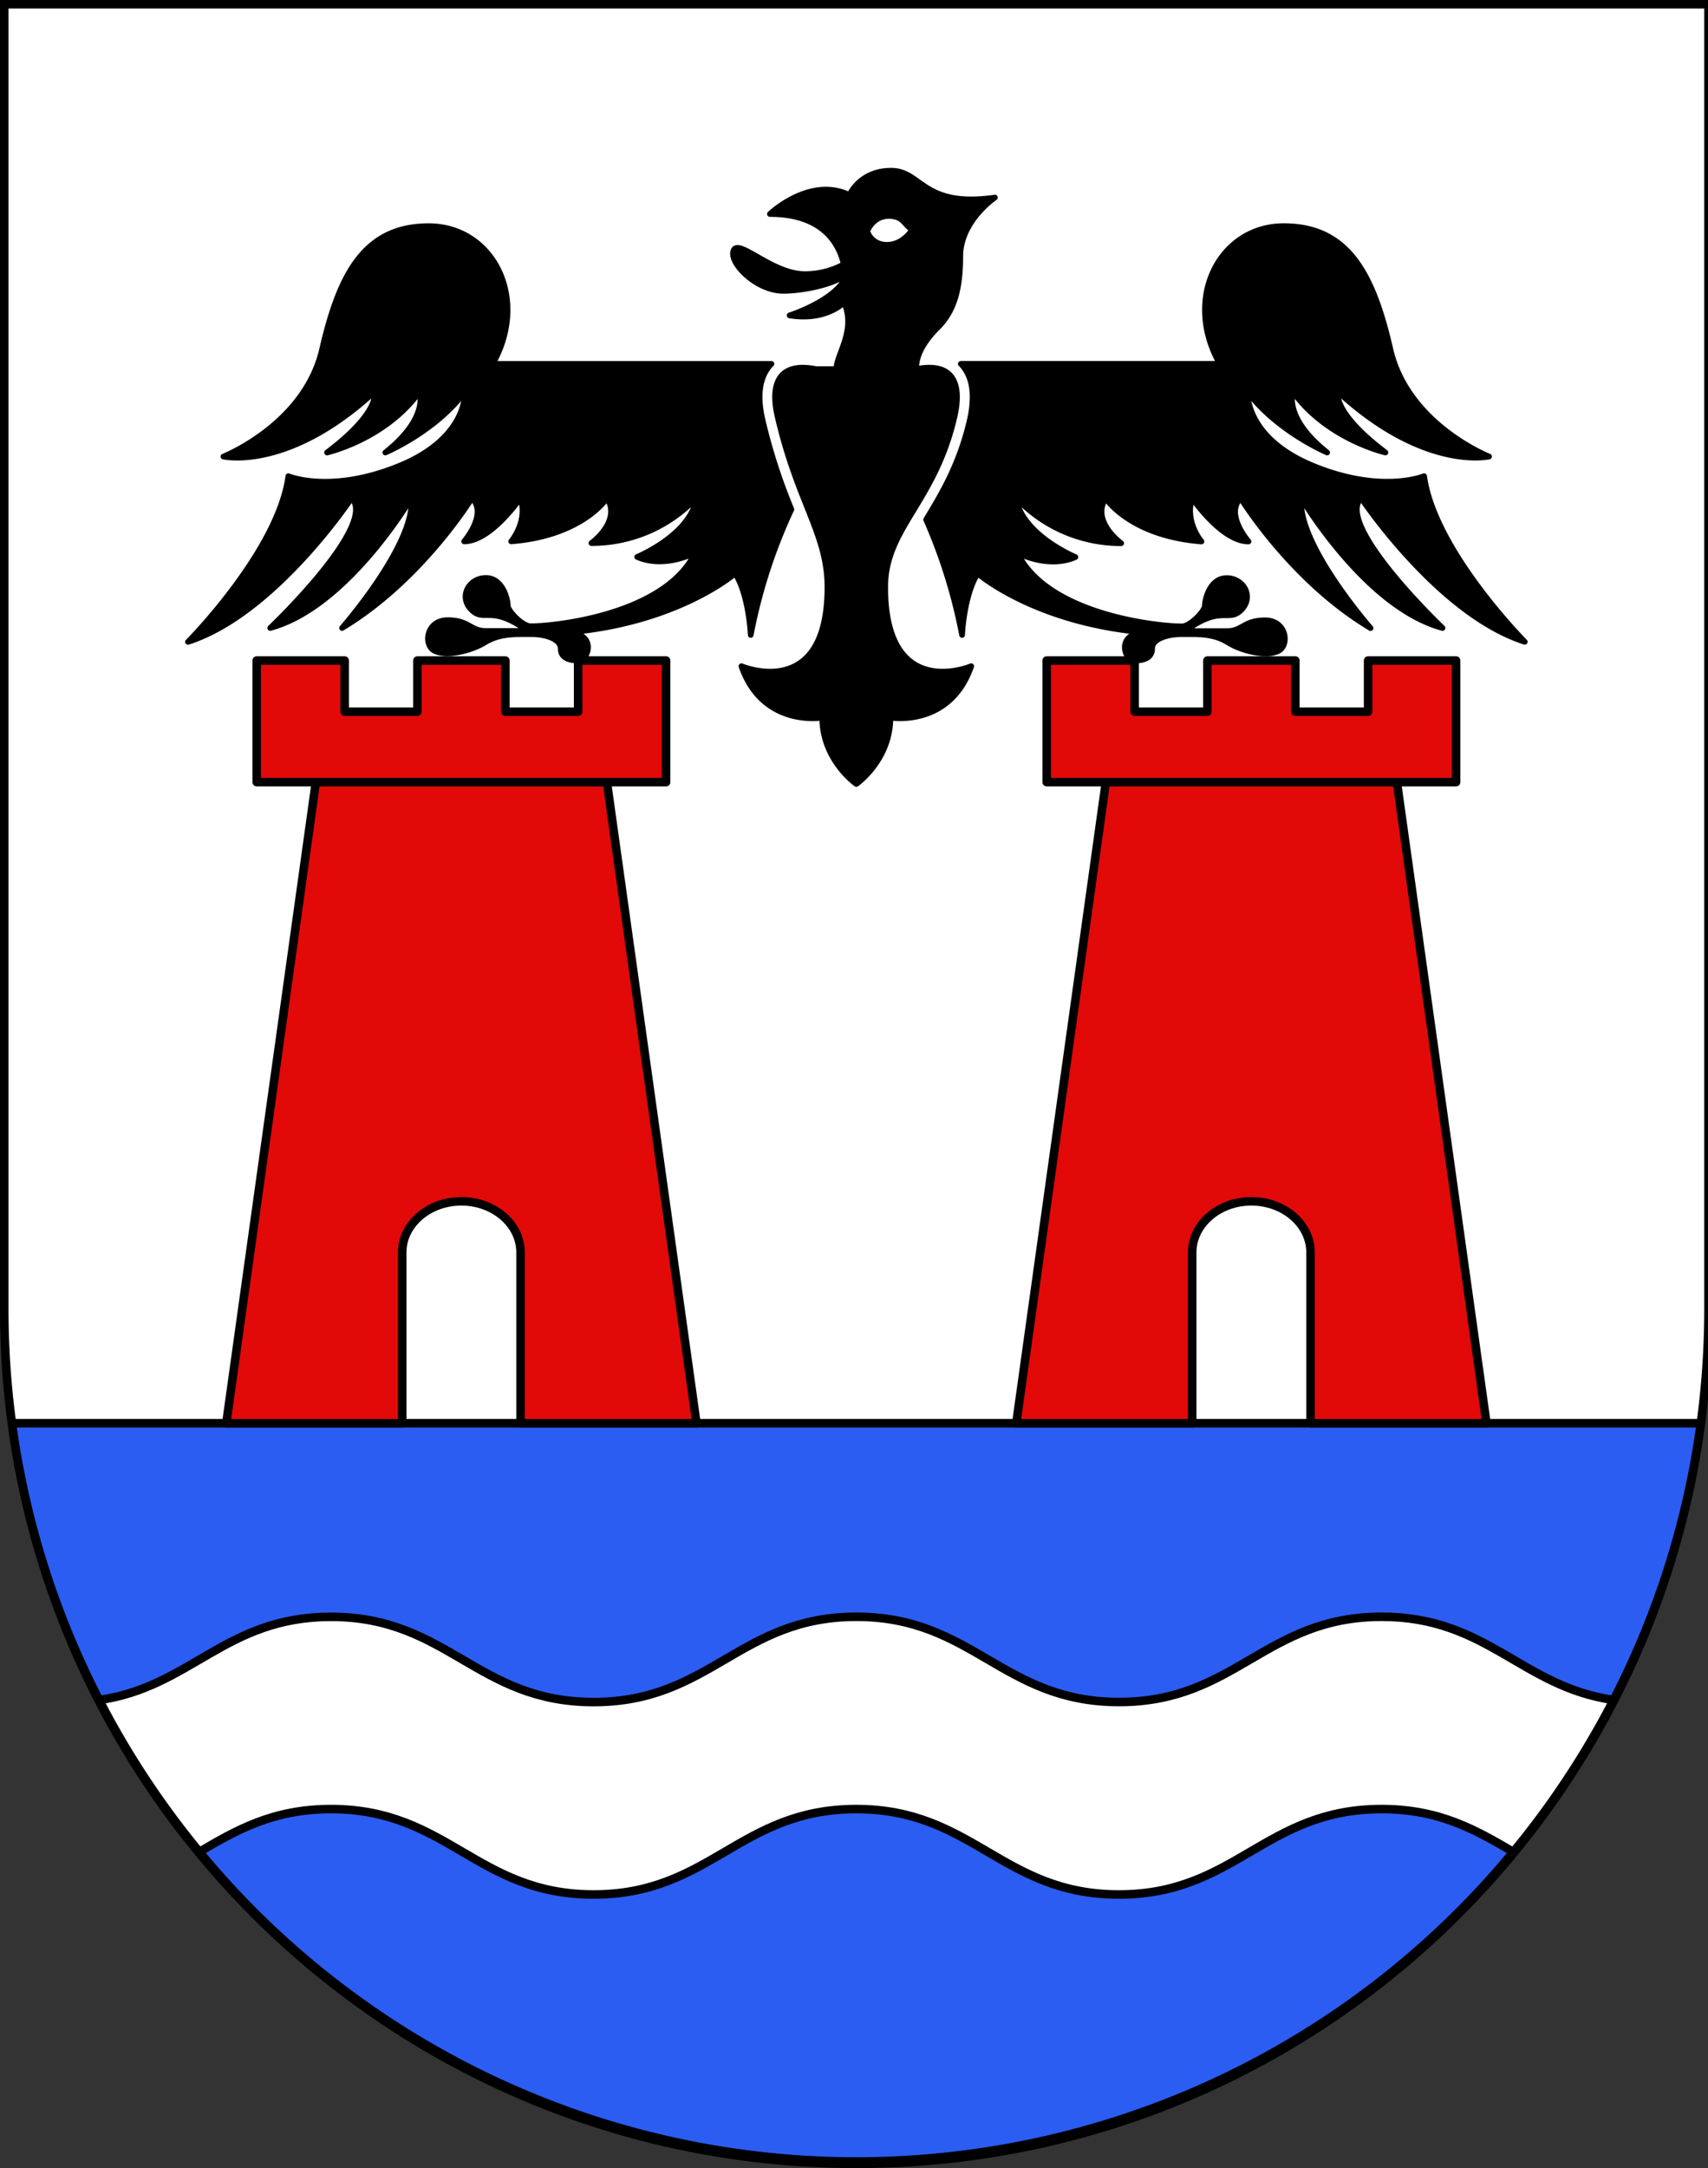
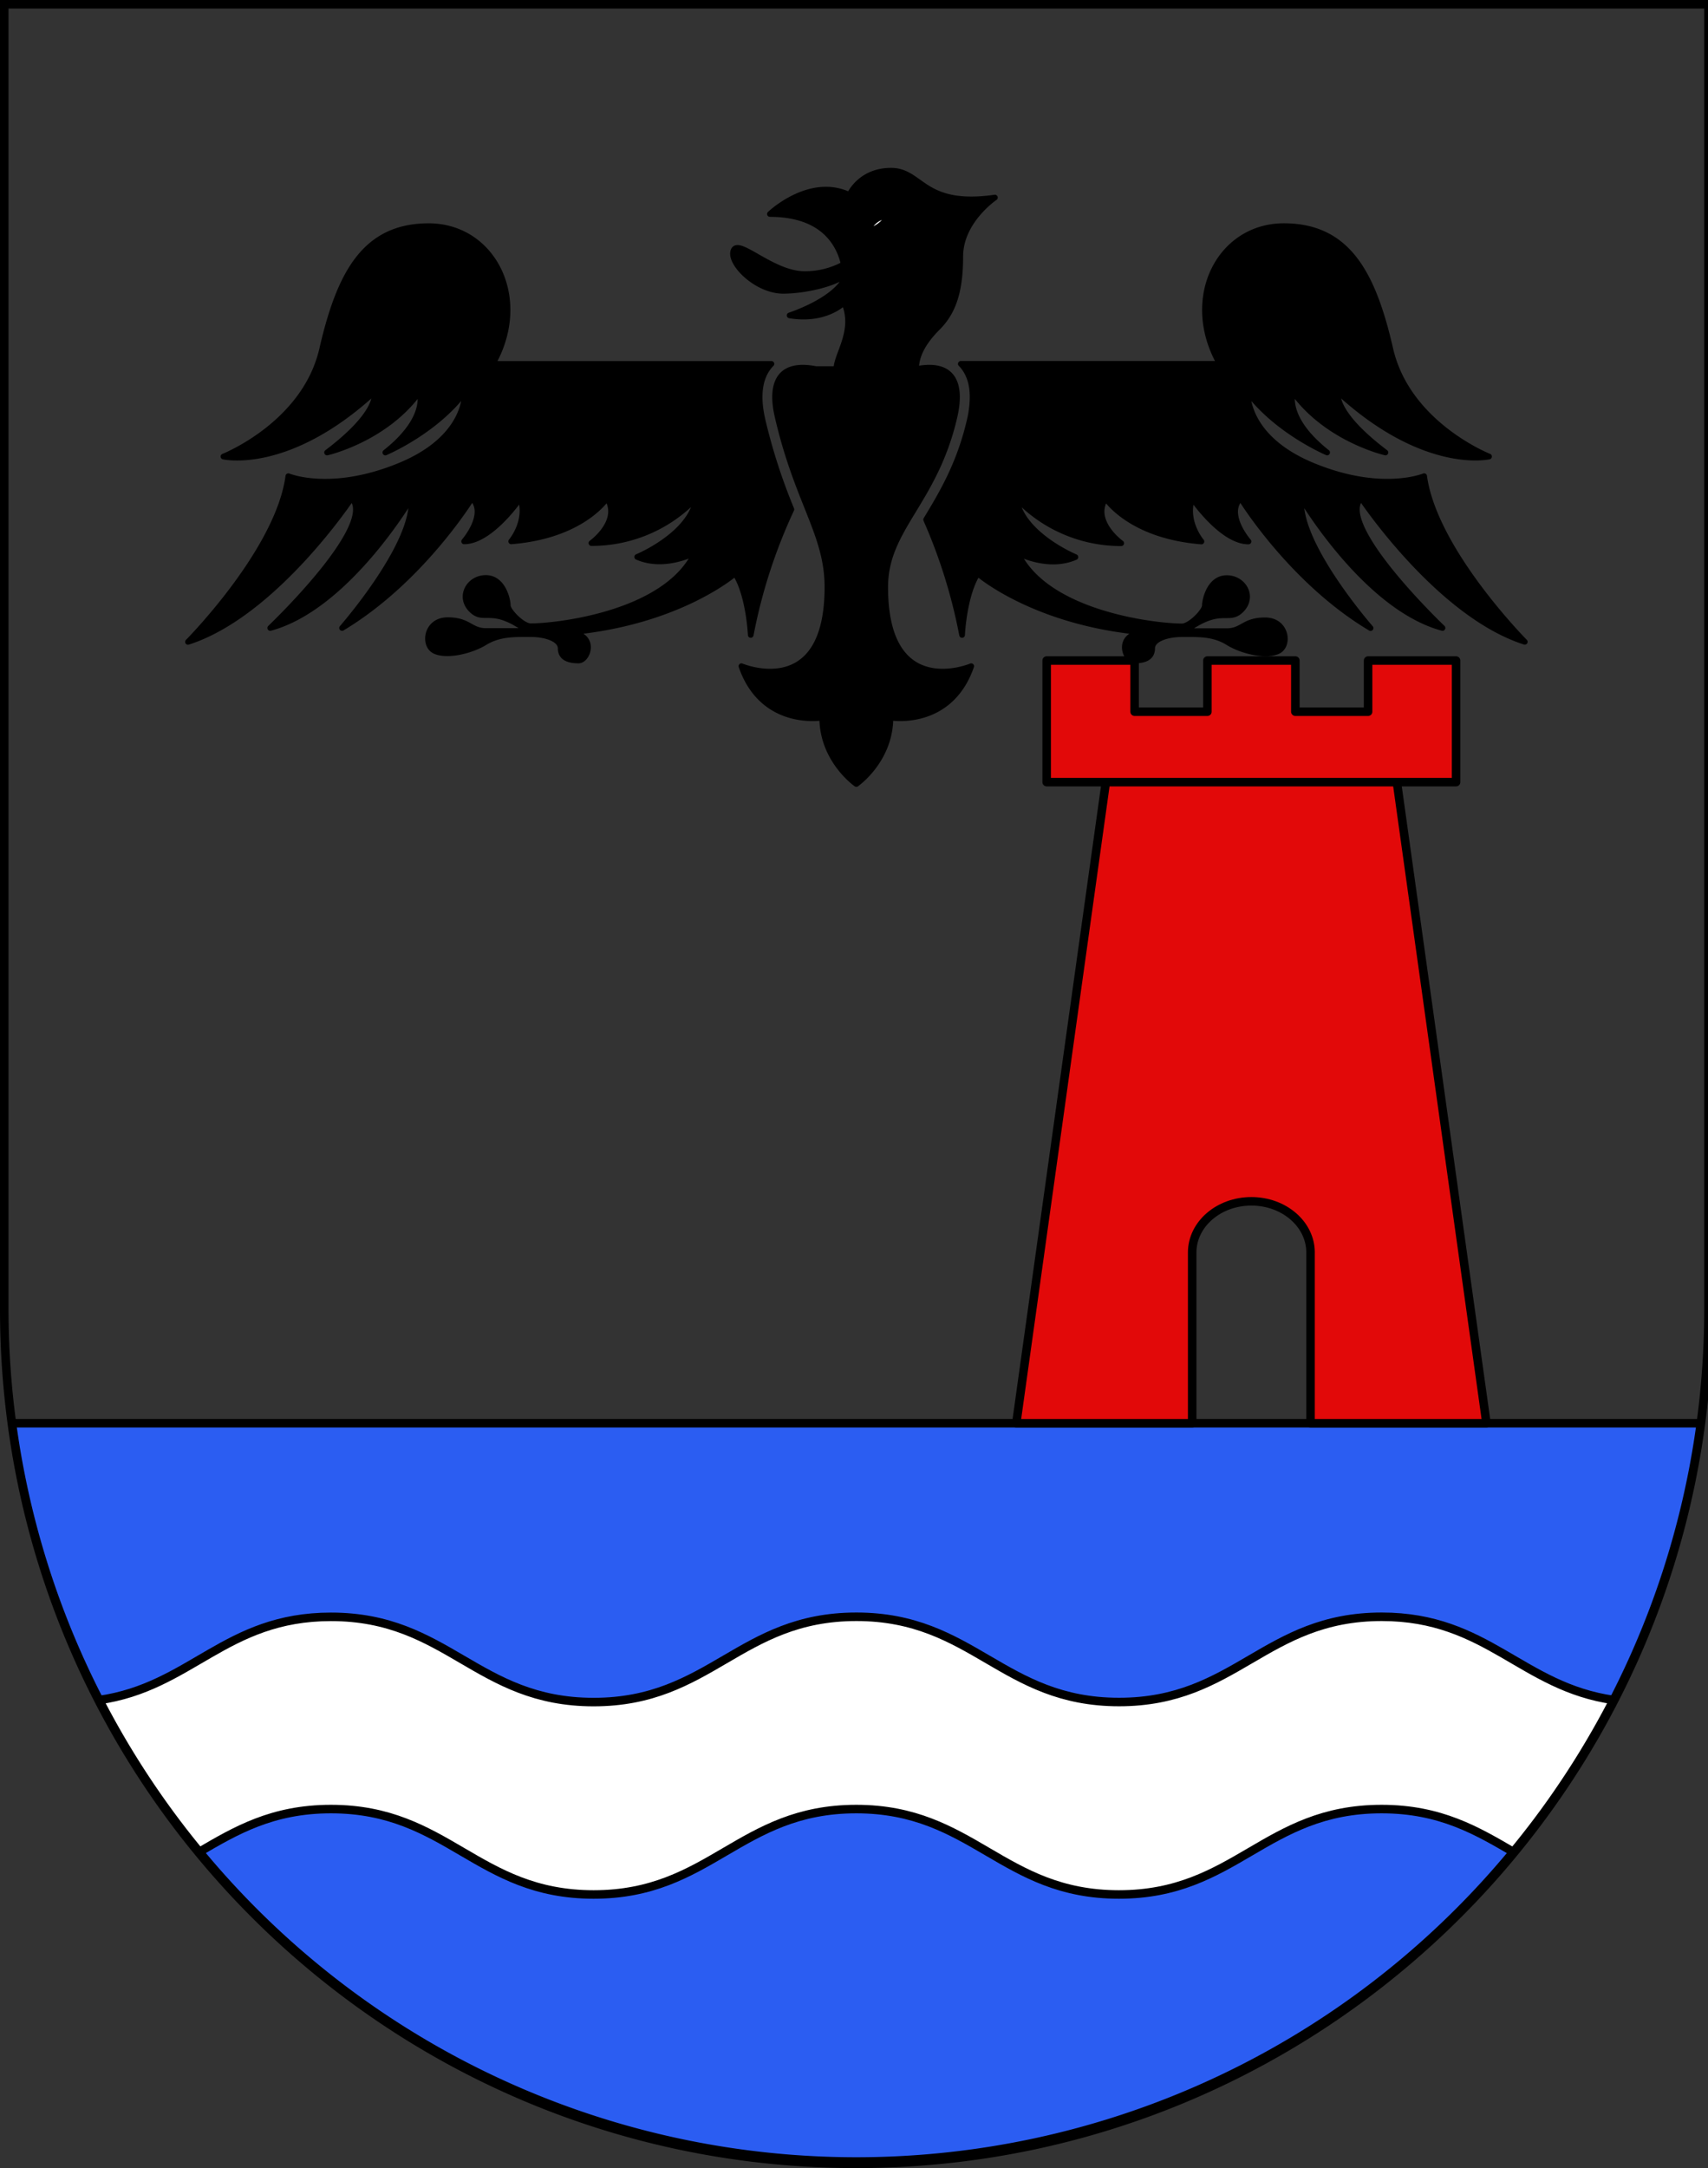
<svg xmlns="http://www.w3.org/2000/svg" viewBox="0 0 601.33 763">
  <rect x="0" y="0" width="601.33" height="763" fill="#333333" stroke="none" />
  <defs>
    <style>.cls-1,.cls-6{fill:#fff;}.cls-2{fill:#2b5df2;}.cls-3{fill:none;}.cls-3,.cls-4,.cls-5,.cls-6{stroke:#000;}.cls-3,.cls-4{stroke-width:3px;}.cls-4{fill:#e20909;}.cls-4,.cls-5,.cls-6{stroke-linecap:round;stroke-linejoin:round;}.cls-5,.cls-6{stroke-width:2px;}</style>
  </defs>
  <g id="Torricella_taverne">
    <g id="layer_1" data-name="layer 1">
-       <path id="path2672" class="cls-1" d="M1.5,1.5V460.37c0,166.31,134.31,301.13,300,301.13s300-134.82,300-301.13V1.5Z" />
      <path id="path2569" class="cls-2" d="M4.21,500.87C23.92,648,149.5,761.5,301.5,761.5S579.08,648,598.79,500.87Z" />
    </g>
    <g id="layer_2" data-name="layer 2">
      <path id="path2575" class="cls-1" d="M568.24,598.27c-32.56-4.6-44.51-29.29-81.79-29.29-41.1,0-51.37,30-92.47,30s-51.38-30-92.48-30S250.12,599,209,599s-51.38-30-92.48-30c-37.27,0-49.22,24.69-81.78,29.29A301.49,301.49,0,0,0,70,651.85c13-7.57,25.85-15.2,46.56-15.2,41.1,0,51.38,30.06,92.48,30.06s51.38-30.06,92.48-30.06,51.37,30.06,92.48,30.06,51.37-30.06,92.47-30.06c20.72,0,33.61,7.63,46.57,15.2A301.49,301.49,0,0,0,568.24,598.27Z" />
      <path id="path2579" class="cls-3" d="M533,651.87c-13-7.58-25.85-15.22-46.59-15.22-41.1,0-51.37,30.06-92.47,30.06s-51.38-30.06-92.48-30.06S250.12,666.71,209,666.71s-51.38-30.06-92.48-30.06c-20.73,0-33.62,7.64-46.58,15.21" />
      <path id="path2579-2" data-name="path2579" class="cls-3" d="M568.23,598.28c-32.56-4.6-44.5-29.3-81.78-29.3-41.1,0-51.37,30-92.47,30s-51.38-30-92.48-30S250.12,599,209,599s-51.38-30-92.48-30c-37.28,0-49.22,24.72-81.8,29.31" />
      <line id="line2583" class="cls-3" x1="4.21" y1="500.87" x2="598.79" y2="500.87" />
-       <path id="path2496" class="cls-4" d="M141.6,440.77c0-9.95,9.33-18,20.84-18s20.83,8.06,20.83,18v60.1H245.2L213.67,275.25l-14.07-7.88H125.28l-14.08,7.88L79.67,500.87H141.6v-60.1Z" />
-       <polygon id="polygon2498" class="cls-4" points="203.54 232.46 203.54 250.47 177.92 250.47 177.92 232.46 146.95 232.46 146.95 250.47 121.34 250.47 121.34 232.46 90.37 232.46 90.37 275.25 234.5 275.25 234.5 232.46 203.54 232.46" />
      <path id="path2502" class="cls-4" d="M461.4,440.77c0-9.95-9.33-18-20.83-18s-20.84,8.06-20.84,18v60.1H357.8l31.53-225.62,14.07-7.88h74.32l14.08,7.88,31.53,225.62H461.39v-60.1Z" />
      <polygon id="polygon2504" class="cls-4" points="399.46 232.46 399.46 250.47 425.08 250.47 425.08 232.46 456.05 232.46 456.05 250.47 481.66 250.47 481.66 232.46 512.63 232.46 512.63 275.25 368.5 275.25 368.5 232.46 399.46 232.46" />
      <path id="path2508" class="cls-5" d="M338.08,90.26c0-12.5,12.19-20.73,12.19-20.73-25.6,3.66-25.6-9.45-36.58-9.45s-14.63,8.54-14.63,8.54c-14-6.71-28,6.7-28,6.7,19.22,0,24.52,11.07,26,17.7a28.71,28.71,0,0,1-13.78,3.44c-11.38,0-23.17-12.6-25-8.34s7.93,14.23,17.48,14.23c6.65,0,17.24-2.07,21.83-5.53,0,.67,0,1.06,0,1.06C293.57,106,278,111,278,111c12.8,2.13,19.2-4.57,19.2-4.57,4.27,10-2.74,18.28-2.74,23.47h-7.16c-13.92-2.75-16,6.19-13.52,16.76,7,30.26,17.53,41.25,17.53,59.95,0,40.64-30.28,27.84-30.28,27.84,7.52,21.74,28.45,18.09,28.45,18.09,0,15,12,23.37,12,23.37s12-8.34,12-23.37c0,0,20.93,3.65,28.45-18.09,0,0-30.28,12.8-30.28-27.84,0-20.73,17.41-29.69,24.39-59.95,2.44-10.57.4-19.51-13.52-16.76,0-4.58,2.29-9.3,7.62-14.64S338.08,102.76,338.08,90.26Z" />
      <path id="path2510" class="cls-5" d="M507.86,221s-38.1-36.28-28.65-45.73c0,0,27.13,40.85,57.61,50.6,0,0-31.82-32.06-35.43-58.3,0,0-15,6.28-39.15-3.67s-23-26-23-26c10.57,14,28,21.34,28,21.34-15.64-12.4-12-21.34-12-21.34,12,16.67,32.52,21.34,32.52,21.34-19.21-14.53-16.67-21.34-16.67-21.34,30.49,28.05,53.15,22.76,53.15,22.76s-28.66-11.27-34.75-37.8-14.94-43.28-37.5-43.28-35.66,25.3-22.55,48.47H338.27l.06.05c2.72,2.81,4.09,6.71,4.09,11.63a36.11,36.11,0,0,1-1,8.14c-3.6,15.61-10,26.09-15.07,34.52l-.29.48a188.16,188.16,0,0,1,12.66,40.59s.61-14,5.49-21.65c0,0,20,17.53,59.17,20.81-10.63,0-7.66,9.83-4,9.83s6.25-1.07,6.25-4.27,5-5,10.51-5,11-.3,16.16,2.9,13.56,5,17.68,3.05,3.05-10.82-4.57-10.82-7.93,3.81-13.57,3.81H417.18c12.81-9.45,15.24-2.9,19.82-7.47s.91-11.2-5.11-11.2-7.7,7.69-7.7,9.67-5.18,7.32-8.07,7.32c-9.15,0-47.56-4.27-57.92-25.91,0,0,10.67,5.79,20.42,1.52,0,0-19.05-7.92-20.88-20.88a50.49,50.49,0,0,0,37,16s-10.67-7.62-5.49-15.86c0,0,8.44,13.26,33.73,15.25,0,0-6-7-3.25-15.25,0,0,10.37,15.25,19.82,15.25,0,0-8.39-9.61-2.75-15.25,0,0,17.68,29,45.73,45.73,0,0-26-29.65-24.39-45.73C458.18,175.3,480.73,213.71,507.86,221ZM271.53,128.11l.06-.05H173.47c13.11-23.17,0-48.47-22.55-48.47s-31.4,16.77-37.5,43.28-34.75,37.8-34.75,37.8,22.66,5.29,53.15-22.76c0,0,2.54,6.81-16.67,21.34,0,0,20.53-4.67,32.52-21.34,0,0,3.65,8.94-12,21.34,0,0,17.47-7.31,28-21.34,0,0,1.22,16.06-23,26s-39.15,3.67-39.15,3.67C98,193.84,66.18,225.9,66.18,225.9c30.48-9.75,57.61-50.6,57.61-50.6C133.24,184.75,95.14,221,95.14,221c27.12-7.32,49.68-45.73,49.68-45.73,1.6,16.08-24.39,45.73-24.39,45.73,28-16.77,45.73-45.73,45.73-45.73,5.64,5.64-2.75,15.25-2.75,15.25,9.45,0,19.82-15.25,19.82-15.25,2.74,8.23-3.25,15.25-3.25,15.25,25.3-2,33.73-15.25,33.73-15.25,5.18,8.23-5.49,15.85-5.49,15.85a50.51,50.51,0,0,0,37-16c-1.83,13-20.88,20.88-20.88,20.88,9.75,4.27,20.42-1.52,20.42-1.52-10.36,21.64-48.77,25.91-57.91,25.91-2.9,0-8.08-5.34-8.08-7.32s-1.68-9.67-7.7-9.67-9.68,6.62-5.1,11.2,7-2,19.81,7.47H171.19c-5.64,0-5.95-3.82-13.57-3.82s-8.68,8.84-4.57,10.82,12.5.16,17.68-3,10.67-2.9,16.16-2.9,10.51,1.83,10.51,5,2.59,4.27,6.25,4.27,6.63-9.83-4-9.83c39.15-3.28,59.18-20.81,59.18-20.81,4.87,7.62,5.48,21.65,5.48,21.65a187,187,0,0,1,14.31-44.18,203.7,203.7,0,0,1-10.15-31.41C266.41,139,267.44,132.33,271.53,128.11Z" />
-       <path id="path2512" class="cls-6" d="M305.38,81.24S307.32,76,312.89,76s5.45,3.51,8.35,4.72c0,0-3.15,5.45-9,5.45C307.32,86.2,305.38,82.21,305.38,81.24Z" />
+       <path id="path2512" class="cls-6" d="M305.38,81.24S307.32,76,312.89,76c0,0-3.15,5.45-9,5.45C307.32,86.2,305.38,82.21,305.38,81.24Z" />
    </g>
    <g id="layer_3" data-name="layer 3">
      <path d="M600,3V460.68a298.5,298.5,0,1,1-597,0V3H600m3-3H0V460.68C0,627.65,135,763,301.5,763S603,627.65,603,460.68V0Z" />
    </g>
  </g>
</svg>